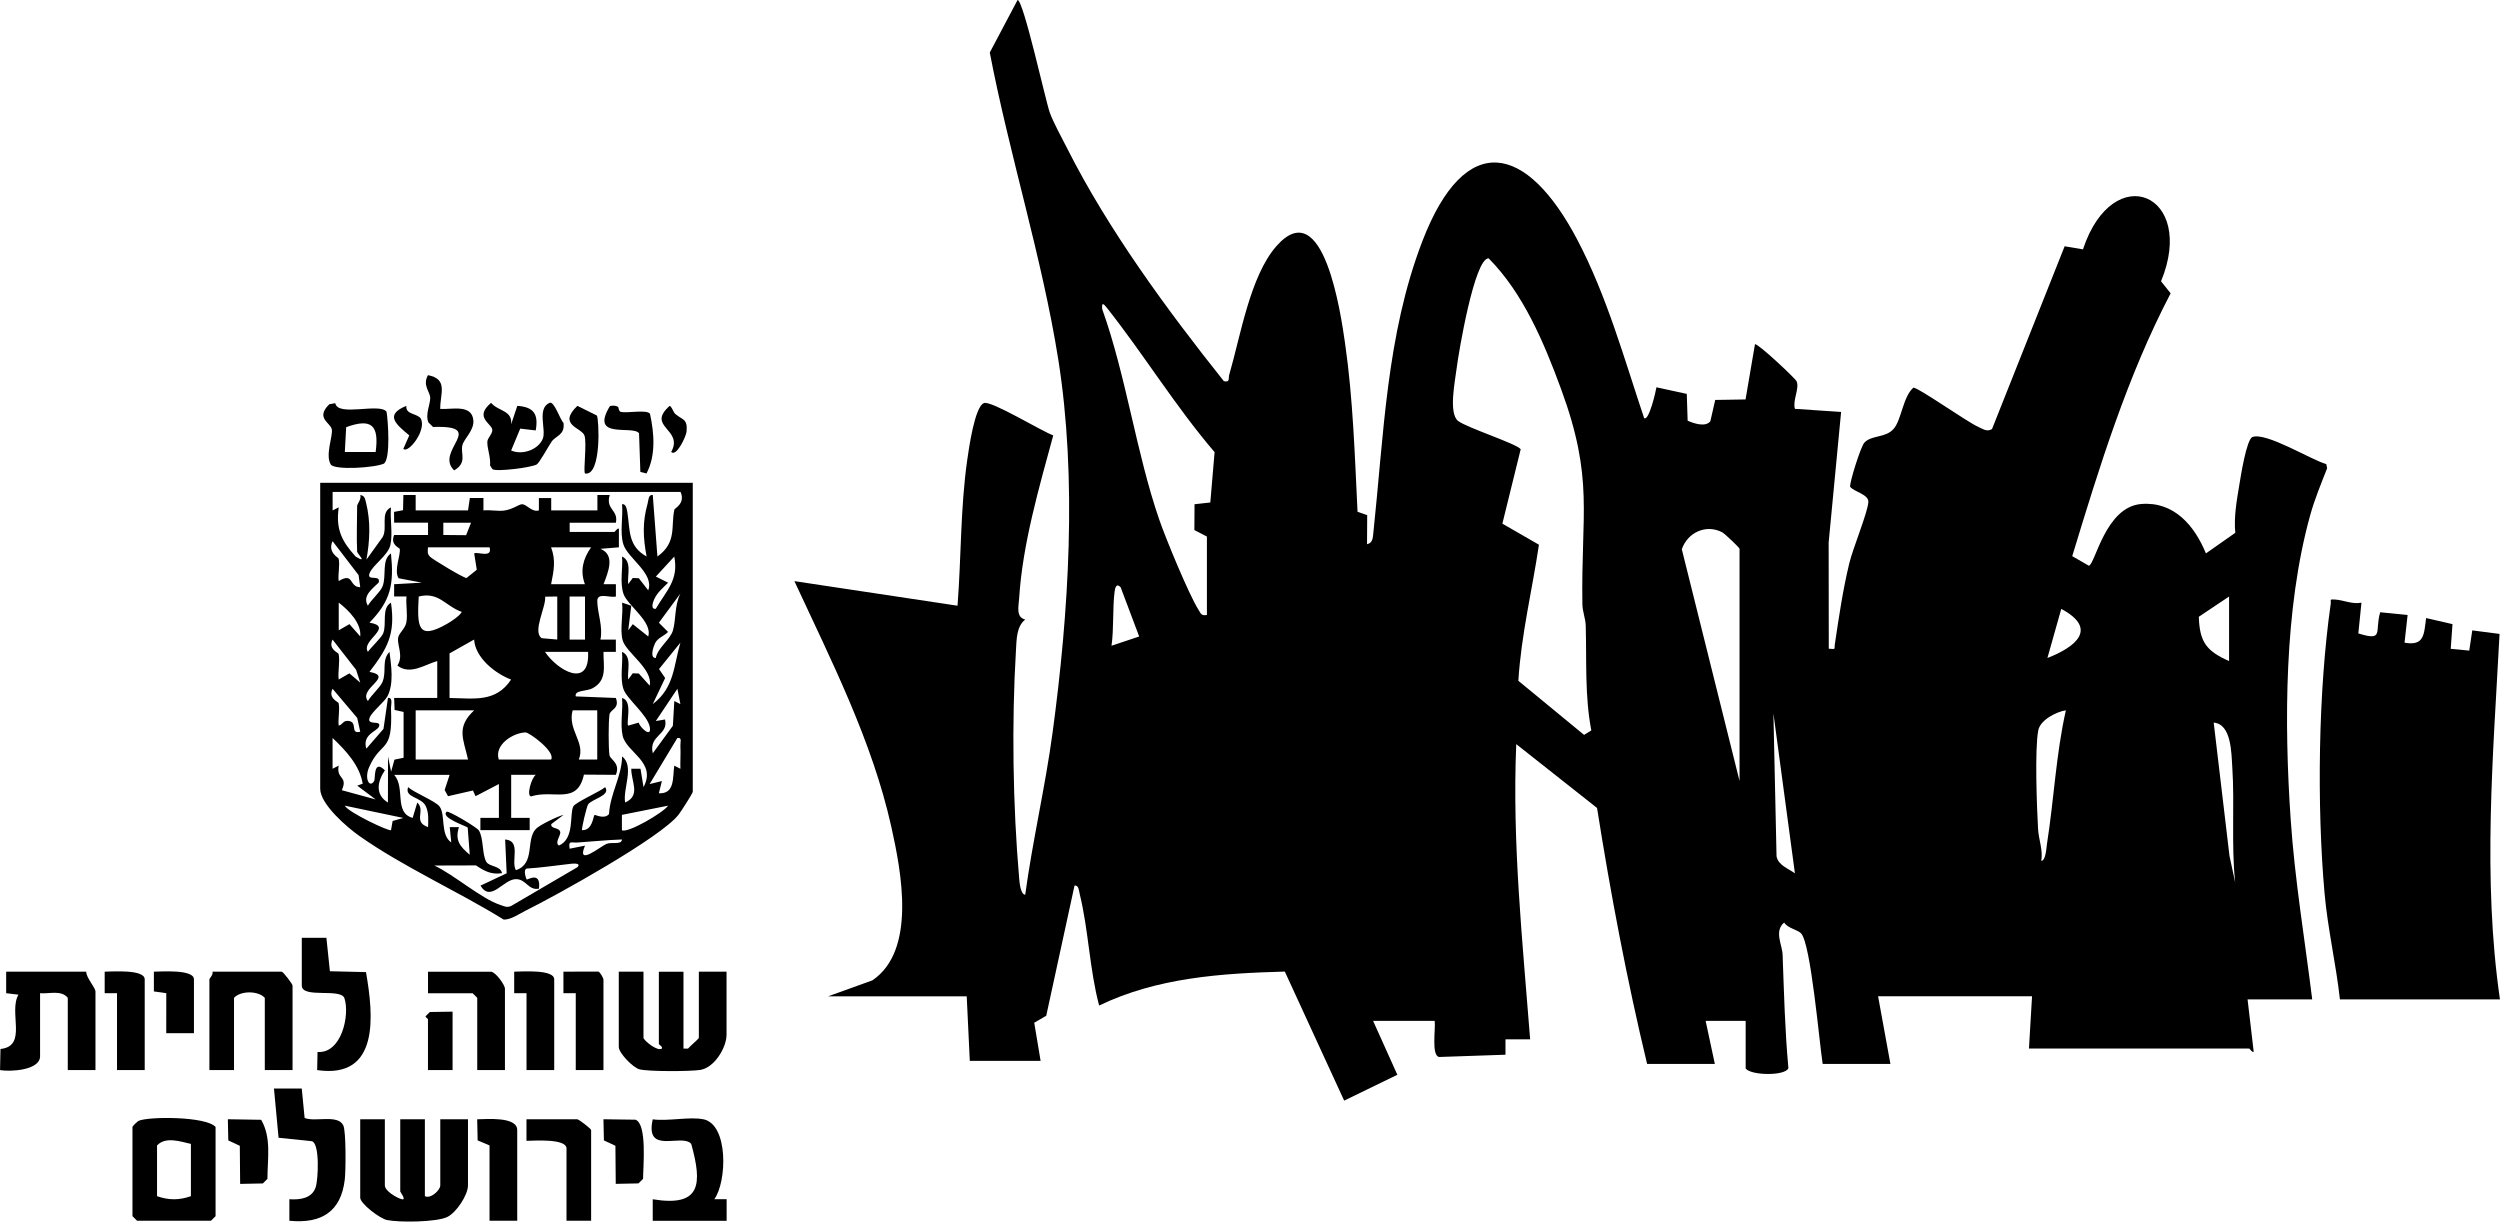
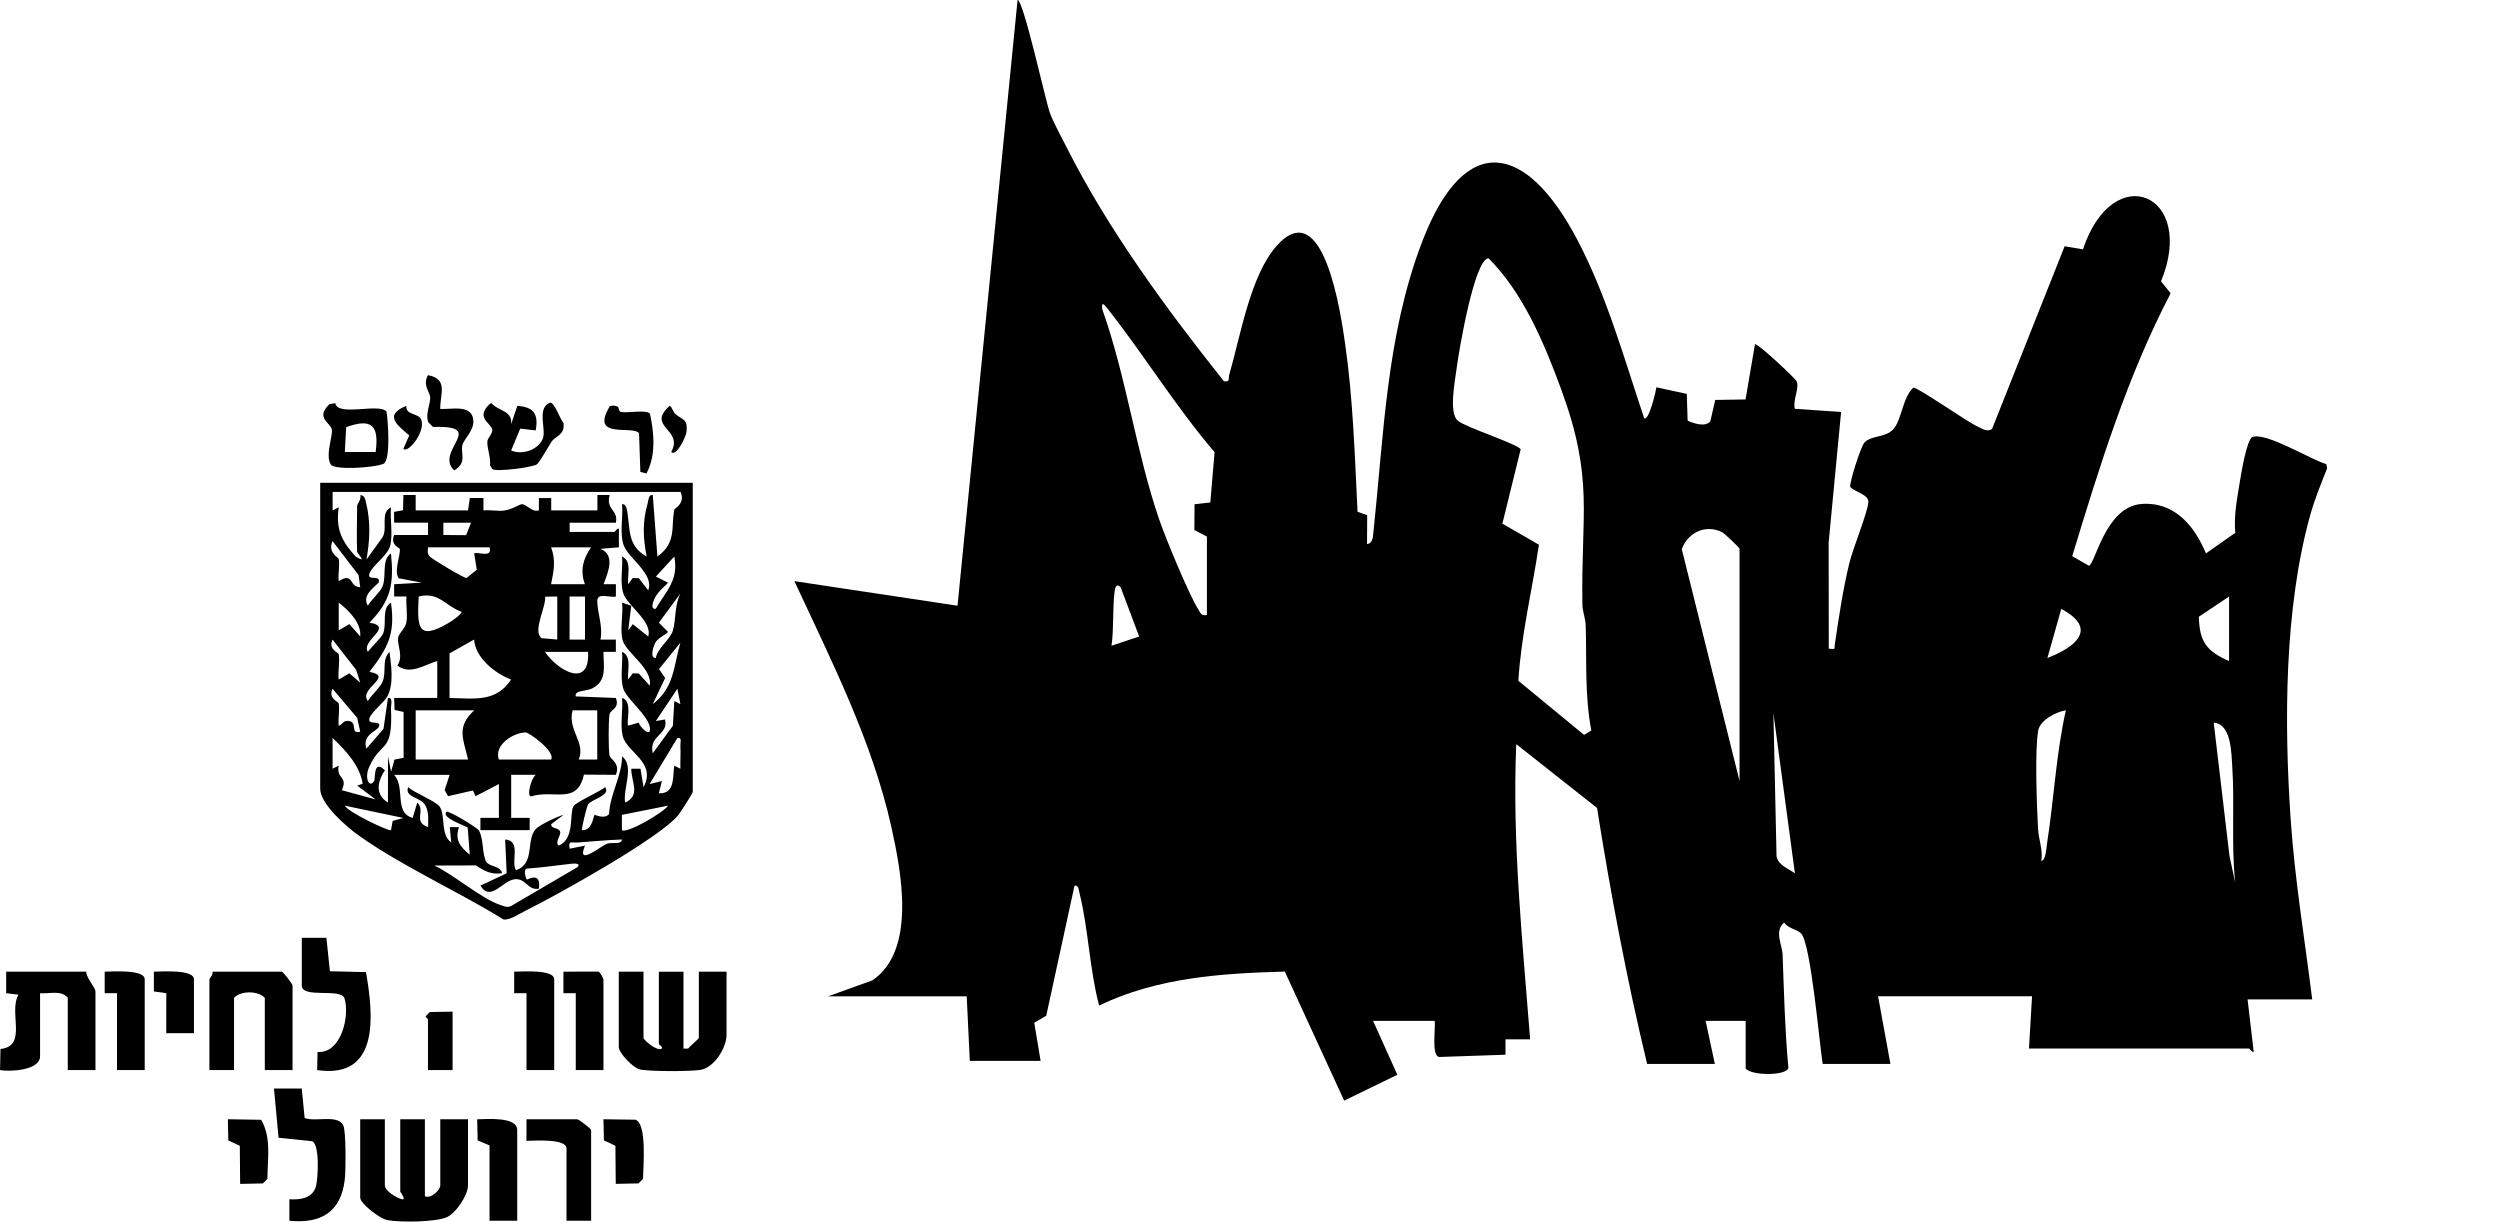
<svg xmlns="http://www.w3.org/2000/svg" id="Layer_2" data-name="Layer 2" viewBox="0 0 608.29 297.23">
  <g id="Layer_1-2" data-name="Layer 1">
    <g>
-       <path d="M201.52,242.41l10.74-3.87c10.79-7.3,7.01-26.57,4.63-37.29-4.66-20.98-14.64-40.52-23.6-59.85l39.69,5.98c.92-11.79.69-23.71,2.36-35.43.35-2.45,1.82-13.22,4.13-13.89,1.87-.54,14,6.87,16.8,7.88-3.43,12.64-7.47,26.44-8.29,39.57-.13,2.02-.85,4.69,1.48,5.23-2.15,1.68-2.1,4.86-2.26,7.45-1.06,17.73-.76,37.69.77,55.4.08.91.28,4,1.48,4.12,1.79-13.17,4.87-26.2,6.65-39.38,3.95-29.24,6.03-61.75,1.38-90.96-3.93-24.71-11.93-49.92-16.65-74.59L247.59,0c1.42-.03,6.82,24.54,7.82,27.34.88,2.47,2.9,6.08,4.15,8.57,10.04,19.93,24.36,39.43,38.23,56.84,1.56.33,1.03-.62,1.32-1.64,2.7-9.22,5.04-23.92,11.46-31.22,11.52-13.1,15.72,16.82,16.7,23.61,1.95,13.53,2.37,27.38,3.04,41.02l2.35.82-.04,7.07c1.35-.28,1.4-1.47,1.52-2.59,2.56-23.92,3.18-48.35,11.94-71.13,10.46-27.19,25.45-23.73,37.75-.27,7.14,13.61,11.35,28.8,16.21,43.3,1.16.9,2.89-6.67,3-7.49l7.38,1.61.21,6.52c1.41.63,4.36,1.67,5.53.12l1.18-5.17,7.38-.12,2.29-13.43c.54-.41,9.81,8.28,10.13,9.01.76,1.72-1.02,4.65-.41,6.71l11.24.75-3.03,31.77.03,25.84c1.87.14,1.28.18,1.48-1.12,1-6.69,1.93-13.12,3.52-19.7.87-3.61,4.48-12.35,4.63-14.87.1-1.87-3.39-2.44-4.43-3.7-.17-1.09,2.58-9.76,3.44-10.72,1.72-1.92,5.14-1.12,7.12-3.36s2.24-7.78,4.83-10.05c1.16-.08,13.15,8.41,15.83,9.57,1.07.46,2.07,1.28,3.3.5l17.67-44.47,4.46.75c7.34-22.13,27.73-13.47,19,7.77l2.33,2.93c-10.58,20.25-17.31,42.15-23.94,63.95l4.05,2.33c1.55-.37,3.99-14.28,12.71-15.02,8-.67,12.99,5.25,15.77,12.02l7.14-5.01c-.35-3.97.33-7.71.97-11.58.34-2.05,1.76-11.23,3.23-11.74,3.37-1.18,14.07,5.46,17.95,6.62l.2,1c-1.5,3.82-3.08,7.62-4.17,11.59-6.27,22.72-6.3,50.37-4.7,73.85,1,14.69,3.44,29.25,5.24,43.78h-15.73l1.49,12.72c-.27.37-.96-.75-1.12-.75h-53.56l.75-12.72h-37.46l3,16.46h-16.48c-.81-5.03-2.87-29.35-5.27-31.78-.91-.92-3.22-1.21-4.1-2.63-2.5,2.12-.47,5.39-.38,7.85.34,9.21.56,18.4,1.41,27.57-.65,1.94-9.04,1.85-10.4.11v-11.6h-9.74s2.24,10.48,2.24,10.48h-16.48c-4.94-20.58-8.87-41.36-12.18-62.28l-19.66-15.53c-1.02,23.94,1.53,47.92,3.38,71.83h-6s0,3.74,0,3.74l-16.14.55c-1.96-.31-.81-7.02-1.09-8.78h-14.98l5.9,13.11-12.94,6.29-14.44-31.4c-15.54.43-31.03,1.46-45.18,8.26-2.32-8.64-2.61-18.6-4.72-27.1-.19-.75-.21-2.25-1.27-2.08l-6.88,31.67-2.92,1.7,1.55,9.28h-17.23l-.75-15.71h-33.71ZM374.45,132.53c-1.63,10.98-4.32,21.91-5.01,33.12l15.99,13.16,1.76-1.09c-1.62-8.43-1.11-16.99-1.36-25.5-.05-1.77-.78-3.41-.81-5.18-.36-22.22,2.89-30.41-5.2-52.42-4.08-11.11-9.2-23.33-17.62-31.77-3.45-.03-7.32,23.09-7.76,26.66-.39,3.17-2.04,11.05.34,12.91,2.11,1.65,14.26,5.54,15.23,6.88l-4.46,18.11,8.9,5.13ZM293.66,149.63v-19.08l-3.05-1.58.04-6.28,3.84-.43,1.04-12.25c-9.52-11.11-17.23-23.78-26.25-35.17-.87-1.1-1.24-1.25-1.1.35,5.85,16.36,8.27,34.97,13.88,51.23,1.56,4.54,7.2,18.22,9.53,21.91.59.94.7,1.57,2.07,1.3ZM423.26,190.03v-56.49c0-.29-3.6-3.69-4.21-4.02-3.92-2.05-8.43.02-9.84,4.12l14.05,56.39ZM272.68,142.9c-1.03-1.11-1.36.07-1.49,1.11-.5,3.96-.15,8.98-.74,13.11l6.73-2.25-4.5-11.96ZM542.37,160.85v-15.71l-7.36,4.93c.18,6.11,1.84,8.35,7.36,10.78ZM498.17,160.1c6.86-2.67,12.43-7.09,3.37-11.95l-3.37,11.95ZM502.66,172.83c-2.35.35-6.25,2.37-6.72,4.88-.88,4.65-.35,18.6-.05,23.96.14,2.6,1.23,5.12.79,7.82,1.12-.15,1.23-3.22,1.39-4.22,1.69-10.77,2.19-21.77,4.59-32.44ZM436.73,212.48l-5.23-38.9.76,34.78c.42,2.18,2.85,2.96,4.47,4.13ZM543.86,214.72c-.99-9.28-.1-18.82-.71-28.09-.23-3.55-.22-10.44-4.52-10.81l3.84,32.44,1.39,6.46Z" />
+       <path d="M201.52,242.41l10.74-3.87c10.79-7.3,7.01-26.57,4.63-37.29-4.66-20.98-14.64-40.52-23.6-59.85l39.69,5.98L247.59,0c1.42-.03,6.82,24.54,7.82,27.34.88,2.47,2.9,6.08,4.15,8.57,10.04,19.93,24.36,39.43,38.23,56.84,1.56.33,1.03-.62,1.32-1.64,2.7-9.22,5.04-23.92,11.46-31.22,11.52-13.1,15.72,16.82,16.7,23.61,1.95,13.53,2.37,27.38,3.04,41.02l2.35.82-.04,7.07c1.35-.28,1.4-1.47,1.52-2.59,2.56-23.92,3.18-48.35,11.94-71.13,10.46-27.19,25.45-23.73,37.75-.27,7.14,13.61,11.35,28.8,16.21,43.3,1.16.9,2.89-6.67,3-7.49l7.38,1.61.21,6.52c1.41.63,4.36,1.67,5.53.12l1.18-5.17,7.38-.12,2.29-13.43c.54-.41,9.81,8.28,10.13,9.01.76,1.72-1.02,4.65-.41,6.71l11.24.75-3.03,31.77.03,25.84c1.87.14,1.28.18,1.48-1.12,1-6.69,1.93-13.12,3.52-19.7.87-3.61,4.48-12.35,4.63-14.87.1-1.87-3.39-2.44-4.43-3.7-.17-1.09,2.58-9.76,3.44-10.72,1.72-1.92,5.14-1.12,7.12-3.36s2.24-7.78,4.83-10.05c1.16-.08,13.15,8.41,15.83,9.57,1.07.46,2.07,1.28,3.3.5l17.67-44.47,4.46.75c7.34-22.13,27.73-13.47,19,7.77l2.33,2.93c-10.58,20.25-17.31,42.15-23.94,63.95l4.05,2.33c1.55-.37,3.99-14.28,12.71-15.02,8-.67,12.99,5.25,15.77,12.02l7.14-5.01c-.35-3.97.33-7.71.97-11.58.34-2.05,1.76-11.23,3.23-11.74,3.37-1.18,14.07,5.46,17.95,6.62l.2,1c-1.5,3.82-3.08,7.62-4.17,11.59-6.27,22.72-6.3,50.37-4.7,73.85,1,14.69,3.44,29.25,5.24,43.78h-15.73l1.49,12.72c-.27.37-.96-.75-1.12-.75h-53.56l.75-12.72h-37.46l3,16.46h-16.48c-.81-5.03-2.87-29.35-5.27-31.78-.91-.92-3.22-1.21-4.1-2.63-2.5,2.12-.47,5.39-.38,7.85.34,9.21.56,18.4,1.41,27.57-.65,1.94-9.04,1.85-10.4.11v-11.6h-9.74s2.24,10.48,2.24,10.48h-16.48c-4.94-20.58-8.87-41.36-12.18-62.28l-19.66-15.53c-1.02,23.94,1.53,47.92,3.38,71.83h-6s0,3.74,0,3.74l-16.14.55c-1.96-.31-.81-7.02-1.09-8.78h-14.98l5.9,13.11-12.94,6.29-14.44-31.4c-15.54.43-31.03,1.46-45.18,8.26-2.32-8.64-2.61-18.6-4.72-27.1-.19-.75-.21-2.25-1.27-2.08l-6.88,31.67-2.92,1.7,1.55,9.28h-17.23l-.75-15.71h-33.71ZM374.45,132.53c-1.63,10.98-4.32,21.91-5.01,33.12l15.99,13.16,1.76-1.09c-1.62-8.43-1.11-16.99-1.36-25.5-.05-1.77-.78-3.41-.81-5.18-.36-22.22,2.89-30.41-5.2-52.42-4.08-11.11-9.2-23.33-17.62-31.77-3.45-.03-7.32,23.09-7.76,26.66-.39,3.17-2.04,11.05.34,12.91,2.11,1.65,14.26,5.54,15.23,6.88l-4.46,18.11,8.9,5.13ZM293.66,149.63v-19.08l-3.05-1.58.04-6.28,3.84-.43,1.04-12.25c-9.52-11.11-17.23-23.78-26.25-35.17-.87-1.1-1.24-1.25-1.1.35,5.85,16.36,8.27,34.97,13.88,51.23,1.56,4.54,7.2,18.22,9.53,21.91.59.94.7,1.57,2.07,1.3ZM423.26,190.03v-56.49c0-.29-3.6-3.69-4.21-4.02-3.92-2.05-8.43.02-9.84,4.12l14.05,56.39ZM272.68,142.9c-1.03-1.11-1.36.07-1.49,1.11-.5,3.96-.15,8.98-.74,13.11l6.73-2.25-4.5-11.96ZM542.37,160.85v-15.71l-7.36,4.93c.18,6.11,1.84,8.35,7.36,10.78ZM498.17,160.1c6.86-2.67,12.43-7.09,3.37-11.95l-3.37,11.95ZM502.66,172.83c-2.35.35-6.25,2.37-6.72,4.88-.88,4.65-.35,18.6-.05,23.96.14,2.6,1.23,5.12.79,7.82,1.12-.15,1.23-3.22,1.39-4.22,1.69-10.77,2.19-21.77,4.59-32.44ZM436.73,212.48l-5.23-38.9.76,34.78c.42,2.18,2.85,2.96,4.47,4.13ZM543.86,214.72c-.99-9.28-.1-18.82-.71-28.09-.23-3.55-.22-10.44-4.52-10.81l3.84,32.44,1.39,6.46Z" />
      <path d="M168.56,117.46v75.2c0,.35-2.86,4.8-3.44,5.55-4.29,5.56-29.74,19.66-37.27,23.39-1.49.74-3.7,2.29-5.33,2.13-11.21-6.94-24.41-12.8-35.11-20.35-2.93-2.06-9.5-7.68-9.5-11.46v-74.45h90.64ZM86.9,134.29c-.18-3.71,0-7.5,0-11.22,0-.41,1.1-1.65.76-2.62,1.14.14,1.2,1.06,1.42,1.94,1.14,4.56.91,9.19.08,13.77l3.91-5.43c1.35-2.22-.66-6.01,2.06-7.28-.26,2.89.48,6.41-.15,9.19-.58,2.54-4.39,4.9-5.08,6.9s2.83.09,2.23,2.22c-1.53,1.52-4.04,3.22-2.62,5.62.8-1.44,3.04-3.35,3.56-4.68,1.06-2.68-.32-6.43,2.06-8.04.76,7.47-.01,11.48-5.23,16.84,6.16,1.03-2.2,4.35-.38,7.1.82-1.16,3.3-3.44,3.72-4.51.92-2.34-.47-6.1,1.89-7.45,1.12,7.65-.84,11.1-5.23,16.84,6.18,1.11-2.8,4.02-.38,7.1.8-1.44,3.03-3.35,3.56-4.68,1.04-2.61-.28-5.25,1.69-7.29.43,3.3,1.09,7.72-.47,10.75-.75,1.45-3.88,3.86-4.39,5.34-.69,2.01,3.22.31,2.23,2.22-.54,1.04-4.05,1.86-3,5.24l4.17-4.81,1.09-7.52c1.31-.18.7,1.7.74,2.6.46,11.1-2.31,7.5-5.3,14.17-1.28,2.85.1,5.27,1.2,3.43.34-.56-.27-5.45,2.61-2.6-1.8,2.68-2.47,5.87.74,7.84l.02-11.22.75,3.73.82-2.95,2.22-.45v-11.15s-2.19-.49-2.19-.49l-.11-2.92h10.49v-8.98c-3.11.9-6.61,3.49-9.7,1.1,1.52-2.28-.03-4.87.16-6.63.13-1.25,1.72-2.26,2.02-3.85.37-1.94-.16-4.32.04-6.33h-3.01s0-2.98,0-2.98l6.75-.38-5.65-1.07c-1.25-1.81.57-5.79.26-7.17-.05-.23-2.37-.95-1.36-3.36h8.25s0-2.99,0-2.99h-8.25s-.02-2.63-.02-2.63l2.19-.41.08-3.7h2.99s0,3.75,0,3.75h12.74l.44-3.01h3.31s0,3.01,0,3.01c1.59-.16,3.4.22,4.93.05,2.07-.23,3.72-1.54,4.44-1.55,1.19,0,2.44,2.03,4.12,1.5v-3s3,0,3,0v3h11.24v-3.74s2.99,0,2.99,0c-1.05,3.6,2.17,3.56,1.5,6.74h-11.24v2.24h10.86c.16,0,.85-1.12,1.12-.75v4.49s-4.49.37-4.49.37c3.67,1.52,1.88,5.62.76,8.6h3s0,3,0,3c-1.51.4-4.55-1.11-4.53,1.13.03,2.91,1.43,6.17.77,9.35h3.75s0,2.99,0,2.99h-3.01c-.03,3.55.98,6.94-2.71,8.88-1.4.74-4.45.41-4.03,1.96l9.75.38c1,2.67-1.39,2.78-1.56,4.06-.25,1.96-.26,7.87,0,9.83.14,1.1,2.75,1.93,1.56,4.81l-7.77-.05c-1.63,7.48-7.35,3.55-12.82,5.29-1.24.04.02-4.5,1.11-5.24h-5.99s0,10.47,0,10.47h4.5s0,2.99,0,2.99h-11.99v-2.99s4.5,0,4.5,0v-8.23s-5.68,2.96-5.68,2.96l-.63-1.39-6.07,1.39-.82-1.51,1.21-3.68h-13.48c2.78,3.16-.13,9.2,4.49,10.47l1.12-3.74c2.14,1.99-1.17,4.68,2.63,5.98.04-1.7.2-3.45-.54-5.06-1.1-2.37-5.25-2.03-4.32-4.66,1.49,1.35,6.71,3.42,7.65,4.7,1.53,2.09.12,6.87,2.85,8.75l-.37-3.73h2.24c-1.02,3.21.23,4.7,2.63,6.73l-.5-6.62c-.17-.29-6.75-2.43-5.12-3.85.41-.35,7.32,3.77,7.82,4.53,1.22,1.9.75,5.9,1.85,7.69.73,1.19,3.43.89,3.81,2.73-2.62.41-4.3-.52-6.35-1.89l-10.13.03c4.62,2.14,11.5,8.1,15.95,9.55.96.31,1.74.81,2.79.26l16.1-9.42c1.11-1.23-1.73-.8-2.24-.74-3.38.38-6.74.89-10.16,1.09-.88.33-.07,2.56.03,2.65.19.17,3.53-2.15,2.99,2.24-2.63.49-3.07-2.33-5.61-2.32-3.07.02-6.1,5.76-8.62,1.58l6.37-3-.37-8.23c4,.29,1.34,5.28,2.61,7.47,4.81-1.55,2.33-7.44,4.9-10.07.92-.94,5.16-3.01,6.71-3.39l-2.99,2.25c-.2,1.26,1.88.71,2.17,1.91.2.81-1.43,2.61-.31,3.31,3.91-1.7,2.5-7.76,3.53-9.57.56-.97,6.56-3.62,7.71-4.64,1.48,2.07-3.39,2.91-4.17,4.25-.34.58-1.65,5.97-1.44,6.22,2.59.08,2.69-3.43,3.03-3.71.14-.12,2.36,1.16,3.52-.21.32-5.17,3.14-9.21,3.18-14.03,3.1,2.35.13,7.95.75,11.22,3.89-1.76,1.44-5.11,1.49-8.23h2.24s.74,4.48.74,4.48c3.26-6.09-4.16-8.43-5.08-12.5-.63-2.79.11-6.3-.15-9.19,2.7.67.92,6.02,1.5,6.73l2.54-.73c.44,1.33,3.2,3.81,2.72,1.09-.53-2.98-5.66-6.9-6.43-9.3-.87-2.72-.08-6.18-.33-9.02,2.5,1.12,1.23,4.61,1.5,6.73l1.11-1.51,1.47.06,2.65,2.95c.84-4.03-5.72-8.03-6.57-11.01-.74-2.58.18-6.42-.15-9.19l2.24.76-.74,5.97,1.11-1.49,3.75,2.99c1.13-3.58-5.13-7.59-6.04-10.43s-.08-6.18-.33-9.02c2.5,1.12,1.23,4.61,1.5,6.73l1.11-1.51,1.47.06,2.29,2.95c1.56-4.06-5.01-7.85-6.04-11.18-.91-2.92-.05-6.71-.32-9.77.98-.2,1.2,1.38,1.3,2.05.67,4.27.09,8.14,4.67,10.67-.86-4.6-1.05-8.31.24-12.87.22-.77.17-2.27,1.26-2.09l1.13,14.96c4.83-3.45,3.21-7.41,4.14-11.46.06-.24,2.73-1.49,1.49-4.25h-84.66s0,4.5,0,4.5l1.49-.76c-.76,5.28.7,8.23,4.12,11.99,3.05,1.85.4-.75.39-1.13ZM114.62,127.19h-6.75s0,2.98,0,2.98l5.54.05,1.2-3.03ZM87.65,142.89l-.4-2.96-6.33-8.26c-1.27,2.75,1.41,3.98,1.47,4.25.38,1.59-.21,3.76.02,5.47,3.75-2.29,2.44,1.45,5.23,1.49ZM119.11,133.17h-14.98c-.02,1.02-.26,1.46.49,2.28.53.58,8.18,5.2,8.89,5.19l2.5-2.01-.63-3.96c.61-.57,4.54,1.28,3.74-1.5ZM143.83,133.18h-9.74c1.21,3.21.63,5.75,0,8.97h8.23c-1.22-3.24-.47-6.2,1.5-8.97ZM159.56,148.13c2.54-4.36,5.64-7.01,4.5-12.71l-4.48,4.87,2.98,1.49c-1.24,1.27-2.66,2.38-3.4,4.07-.28.63-.94,2.48.41,2.28ZM159.56,160.1c.46-2.45,3.53-4.49,4.17-6.69.78-2.7.36-6.05,1.83-9.01l-5.24,7.12,2.23,2.24c-.98,1.03-2.51,1.4-3.18,2.78-.32.66-1.38,3.59.19,3.56ZM112.37,148.89c-4.03-1.41-5.56-4.98-10.49-3.75-.38,7.22-.41,10.86,6.98,6.6.93-.53,3-1.89,3.5-2.85ZM135.59,145.14l-2.95.04c.29,2.42-3.17,8.5-.84,10.1l3.79.33v-10.48ZM142.34,145.14h-3.75v10.48h3.75v-10.48ZM87.65,154.86c.35-3.2-2.83-6.4-5.23-8.23v6.73s2.6-1.5,2.6-1.5l2.63,2.99ZM87.65,166.09l-1-3.11-5.73-7.36c-1.15,2.37,1.4,3.15,1.47,3.5.39,1.84-.23,4.27.02,6.22l2.6-1.5,2.63,2.25ZM109.38,158.98v10.85c5.99.08,11.22,1.16,14.98-4.48-3.87-1.47-8.73-5.29-9-9.74l-5.98,3.37ZM158.82,171.33c5.29-4.04,5.05-9.21,6.73-14.96l-5.2,6.42,1.49,2.18-3.02,6.36ZM143.09,158.61h-10.49c3.1,4.59,10.95,9.07,10.49,0ZM87.65,178.06l-.73-3.38-6-7.09c-1.15,2.36,1.4,3.15,1.47,3.5.35,1.65-.19,3.74.02,5.47.94-.2,1.04-1.25,2.25-1.16,2.6.19.34,3.27,2.98,2.65ZM165.55,171.33l-.73-3.74-5.25,7.85,2.24-.38c.93,3.81-4.02,3.77-2.98,8.23l4.89-6.7.35-6.02,1.49.76ZM115.37,172.83h-14.23v11.97h12.74c-1.13-5.03-2.94-7.85,1.5-11.97ZM145.33,172.83h-6c-1.3,4.77,3.21,7.81,1.5,11.97h4.49s0-11.97,0-11.97ZM134.1,184.8c1.11-1.92-5.33-6.6-6.22-6.59-2.9.04-7.69,2.94-6.52,6.59h12.74ZM88.25,190.67c-.75-4.48-4.13-8.08-7.33-11.11v7.49s1.49-.76,1.49-.76c-.66,3.41,2.34,2.45.76,5.98l8.24,2.25-4.49-3.36,1.34-.48ZM165.55,187.05c-.05-1.86.1-3.76,0-5.63-.04-.84.49-2.05-.74-1.85l-6.75,11.21,2.99-.74-.74,2.98c3.94.18,3.34-3.8,3.75-6.73l1.49.76ZM98.14,199.02l-14.24-2.99c.74,1.57,10.66,6.27,11.24,5.97l.39-2.24,2.61-.74ZM162.56,196.03l-11.24,2.24v3.73c1.32.85,10.13-4.29,11.24-5.97ZM151.32,204.26c-3.64.11-7.23.51-10.87.74-1.5.09-2.17-.59-1.85,1.5l3.74-.74c-2.2,5.2,3.77.18,5.21-.42,1.3-.54,3.7.31,3.78-1.08Z" />
-       <path d="M569.34,243.16c-.95-8.61-2.97-17.18-3.74-25.82-1.89-21.32-1.54-49.16,1.49-70.34.16-1.09-.46-1.22,1.12-1.12,2.04.14,4.14,1.2,6.37.76l-.76,7.48c6.35,1.97,3.92-.4,5.32-5.15l6.67.67-.75,6.73c4.88.89,4.73-2.11,5.25-5.99l6.42,1.48-.43,6.01,4.51.43.73-4.92,6.64.86c-1.55,29.55-4.19,59.44.1,88.93h-38.95Z" />
      <path d="M93.64,272.34v16.09c0,1.37,2.92,3.06,4.13,3.36s-.38-1.76-.38-1.87v-17.58h5.99v18.71c1.45.73,3.75-1.51,3.75-2.62v-16.09h6.74v16.09c0,2.31-2.81,6.61-5.04,7.68-2.66,1.28-11.63,1.36-14.64.75-1.82-.37-6.54-4.02-6.54-5.44v-19.08h5.99Z" />
      <path d="M156.57,236.42v16.09c0,.56,3.38,3.44,4.49,2.61.16-.58-.75-.9-.75-1.11v-17.58h5.99v18.71h1.11c.44-.57,2.63-2.37,2.63-2.62v-16.09h6.74v15.34c0,3.1-2.93,8.02-6.41,8.56-2.46.38-12.52.42-14.75-.14-1.64-.41-5.06-4.01-5.06-5.43v-18.33h5.99Z" />
-       <path d="M32.22,274.21c.07-.25,1.16-1.32,1.51-1.49,2.3-1.08,16.4-1.14,18.72,1.49v21.7l-1.12,1.12h-17.98l-1.12-1.12v-21.7ZM46.45,278.33c-2.58-.58-6.13-1.85-8.24.37v12.35c2.88,1,5.36,1,8.24,0v-12.72Z" />
      <path d="M20.98,236.42c-.04,1.45,2.25,3.87,2.25,4.86v19.08h-6.74v-17.58c-1.6-1.96-4.48-.91-6.74-1.12v15.34c0,3.45-7.31,3.81-9.74,3.37l.11-5.14c6.68-.67,1.89-8.96,4.37-13.21l-2.99-.36v-5.24h19.48Z" />
      <path d="M71.17,260.37h-6.74v-17.58c-1.61-1.77-5.88-1.77-7.49,0v17.58h-5.99v-22.07c0-.25.99-1.14.75-1.87h16.86c.31,0,2.62,2.98,2.62,3.37v20.58Z" />
      <path d="M73.42,264.85l.7,7.16c2.5,1.08,8.06-.96,9.41,1.82.69,1.42.61,11,.37,13.1-.9,7.96-5.77,10.86-13.49,10.1v-5.24c2.55.18,5.52-.18,6.41-2.95.61-1.89,1.02-10.53-.9-11.16l-8.14-.85-1.12-11.98h6.75Z" />
      <path d="M73.42,228.19h6s.85,8.13.85,8.13l8.78.21c1.83,10.44,3.42,26.08-11.88,23.84l.09-4.41c5.84.45,7.9-8.99,6.55-13.07-.85-2.56-10.38.15-10.38-3.1v-11.6Z" />
-       <path d="M171.18,272.34c6.09,1.3,5.72,15.18,2.62,19.45h3s0,5.25,0,5.25h-17.98v-5.24c11.83,1.95,12.06-3.74,9.37-13.47-2.28-2.67-11.34,2.81-9.37-5.98,3.62.52,9.03-.71,12.36,0Z" />
-       <path d="M119.49,236.42c1.23.21,3.37,3.29,3.37,4.12v19.83h-6.74v-17.58l-1.12-1.12h-10.86v-5.24h15.36Z" />
      <path d="M143.83,297.03h-5.99v-17.58c0-2.52-8.06-1.87-9.74-1.87v-5.24h12.36c.39,0,3.37,2.31,3.37,2.62v22.07Z" />
      <path d="M124.37,103.24l1.5-4.49c4.04.28,5.18,2.03,4.48,5.98l-3.77-.44-2.21,5.32c2.63,1.19,6.57-.13,7.69-2.84.92-2.23-1.51-7.37,1.67-8.76,1.11-.48,2.56,4.12,3.38,4.88.39,2.98-1.89,3.12-2.89,4.56-.78,1.14-2.95,5.16-3.64,5.57-1.22.71-9.77,1.85-10.77,1.13l-.58-.91c.24-1.86-.74-4.16-.65-5.79.05-.94,1.38-1.96,1.19-2.98-.28-1.48-4.43-2.99-.28-6.45,1.79,2.11,5.24,1.79,4.88,5.22Z" />
      <path d="M119.11,278.7l-2.89-1.22-.11-5.14c2.2-.01,9.74-.74,9.74,2.62v22.07h-6.74v-18.33Z" />
      <path d="M140.09,241.66h-3s0-5.24,0-5.24l8.48-.02c.5.15,1.26,1.69,1.26,1.9v22.07h-6.74v-18.71Z" />
      <path d="M134.85,260.37h-6.74v-18.71h-3s0-5.24,0-5.24c1.69,0,9.74-.64,9.74,1.87v22.07Z" />
      <path d="M35.21,260.37h-6.74v-18.71h-3s0-5.24,0-5.24c1.69,0,9.74-.64,9.74,1.87v22.07Z" />
      <path d="M81.58,98.09c.54,3.41,10.9-.17,12.48,2.11.38,2.43.98,11.22-.61,12.59-2.14,1.02-11.97,1.68-12.97.23-1.41-2.32.58-6.95.25-8.57s-4.06-2.72-.6-6.09l1.44-.26ZM91.4,109.98c.87-6.41-.91-8.34-7.17-6.04l-.33,6.04h7.5Z" />
      <path d="M149.82,288.06l-.08-9.27-2.8-1.31-.11-5.15,7.77.11c2.91.98,1.87,11.56,1.87,14.38l-1.12,1.12-5.52.11Z" />
      <path d="M63.55,272.47c2.53,4.35,1.53,9.51,1.52,14.36l-1.12,1.12-5.52.11-.08-9.27-2.8-1.31-.11-5.15,8.12.13Z" />
      <path d="M47.2,251.39h-6.75s.01-9.73.01-9.73l-3.02-.43v-4.81c1.7,0,9.75-.64,9.75,1.87v13.09Z" />
      <path d="M107.12,99.5c2.8.17,7.67-1.21,8.05,2.73.24,2.51-2.24,4.45-2.66,6.08-.52,2.03,1.26,4.26-2.01,6.14-4.9-4.74,8.3-11.03-5.14-10.56l-1.12-1.12c-.83-2,.5-4.44.44-6.05-.05-1.37-1.93-3-.55-5.44,5.03.98,2.92,4.53,2.99,8.23Z" />
      <path d="M110.12,246.15v14.22h-5.99v-12.35c0-.18-.6-.44-.58-.75l1.04-1.03,5.53-.09Z" />
      <path d="M150.39,99c.13.07.13,1.11.69,1.23,1.59.35,6.29-.65,7.07.45,1.04,4.75,1.46,10.17-.85,14.52l-1.49-.37-.32-9.4c-1.45-2.08-12.13,1.66-7.09-6.62.69-.16,1.34-.19,1.99.19Z" />
-       <path d="M145.22,101.1c.52.58,1.23,14.83-2.88,14.11-.46-.53.5-7.41-.13-9.23-.67-1.96-6.63-2.52-1.73-7.23l4.74,2.35Z" />
      <path d="M98.87,98.76c-.17,2.1,2.24,1.72,3.43,2.96,1.73,2.69-2.94,8.75-4.16,7.49l1.44-3.27c-3.13-2.64-6.16-4.97-.71-7.19Z" />
      <path d="M164.32,100.73c1.75,1.49,3.03,1.13,2.73,4.31-.11,1.14-2.47,6.21-3.74,4.93,3.14-5.6-6.2-6.05-.38-11.21.46.02.89,1.54,1.38,1.96Z" />
    </g>
  </g>
</svg>